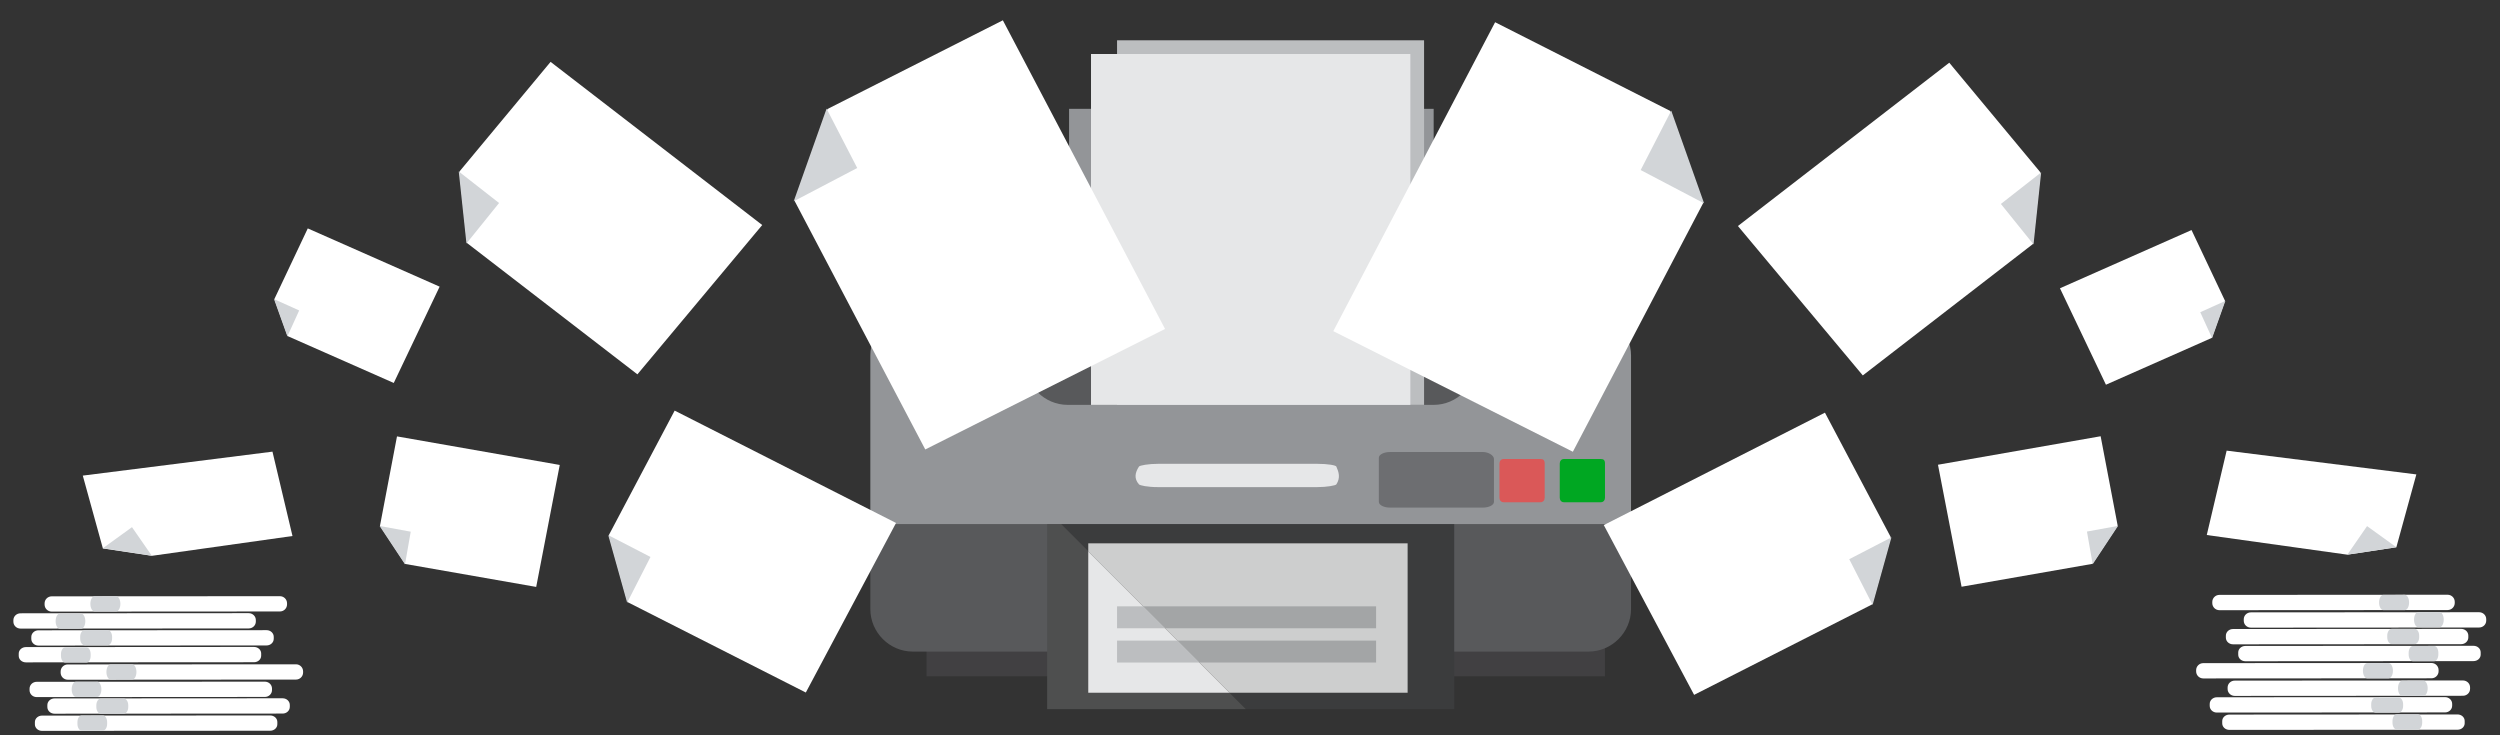
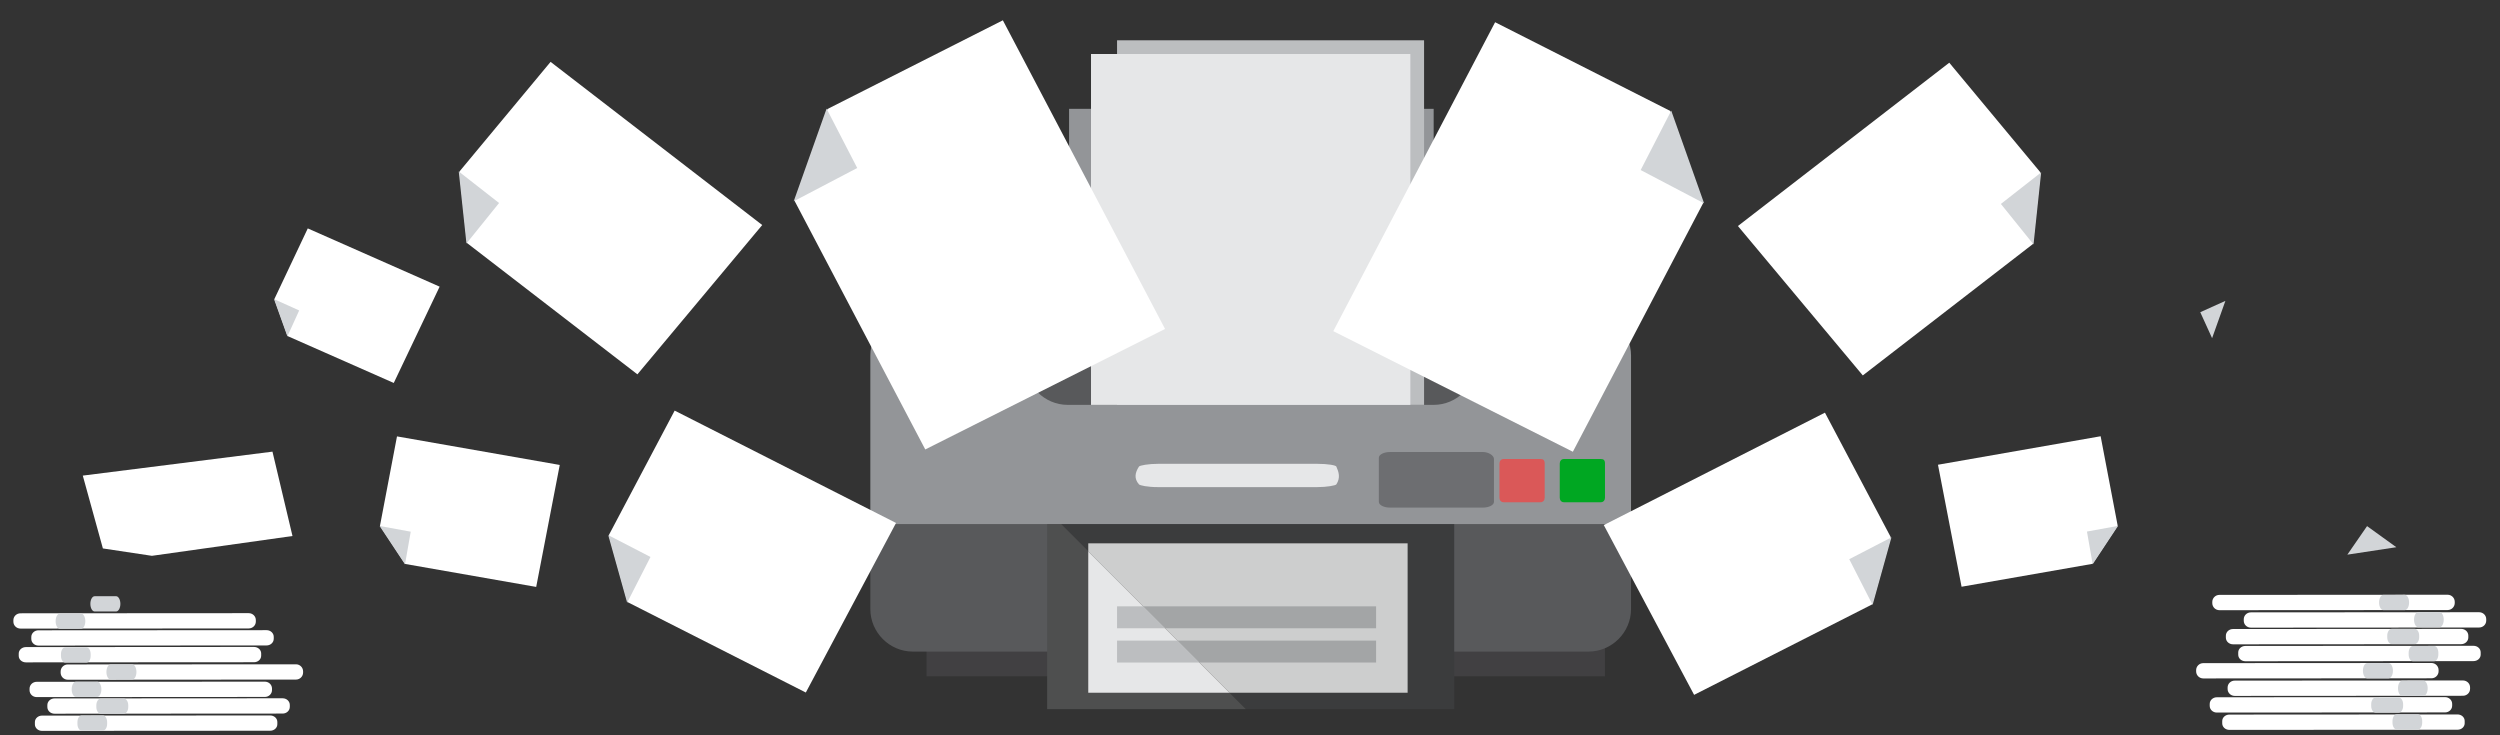
<svg xmlns="http://www.w3.org/2000/svg" version="1.1" viewBox="0 0 182.4 53.66">
  <rect x="0" y="0" width="182.4" height="53.66" fill="#333333" stroke="none" />
  <g transform="translate(-182.9 -28.16)">
    <rect x="250.5" y="74" width="49.5" height="3.5" fill="#414042" />
    <path d="m246.4 66.4v6.2c0 1.7 1.4 3.1 3.1 3.1h49.3c1.7 0 3.1-1.4 3.1-3.1v-6.2z" fill="#58595b" />
    <path d="m301.9 54.1c0-1.7-1.4-3.1-3.1-3.1h-49.3c-1.7 0-3.1 1.4-3.1 3.1v12.3h55.5z" fill="#939598" />
    <path d="m257.7 43.6v11c0 1.7 1.4 3.1 3.1 3.1h26.7c1.7 0 3.1-1.4 3.1-3.1v-11z" fill="#58595b" />
    <path d="m257.7 43.4v8.3c0 1.7 1.4 3.1 3.1 3.1h26.7c1.7 0 3.1-1.4 3.1-3.1v-8.3z" fill="#939598" />
    <rect x="260.9" y="36.1" width="26.6" height="14.6" fill="#939598" />
    <g transform="translate(2)">
      <path d="m289.1 61.14h-6.8c-0.4 0-0.8 0.169-0.8 0.422v3.21c0 0.254 0.4 0.422 0.8 0.422h6.8c0.4 0 0.8-0.169 0.8-0.422v-3.126c0-0.254-0.4-0.507-0.8-0.507z" fill="#6d6e71" stroke-width=".919" />
      <path d="m293.3 61.65h-2.7c-0.2 0-0.3 0.166-0.3 0.332v2.489c0 0.166 0.1 0.332 0.3 0.332h2.7c0.2 0 0.3-0.166 0.3-0.332v-2.489c0-0.249-0.1-0.332-0.3-0.332z" fill="#da5858" stroke-width=".911" />
      <path d="m297.7 61.65h-2.7c-0.2 0-0.3 0.166-0.3 0.332v2.489c0 0.166 0.1 0.332 0.3 0.332h2.7c0.2 0 0.3-0.166 0.3-0.332v-2.489c0-0.249-0.1-0.332-0.3-0.332z" fill="#00a722" stroke-width=".911" />
-       <path d="m277 62h-11.6c-0.7 0-1.345 0.116-1.4 0.2-0.282 0.433-0.381 0.867 0 1.3 0.066 0.075 0.6 0.2 1.4 0.2h11.6c0.7 0 1.346-0.116 1.4-0.2 0.315-0.486 0.176-0.896 0-1.3-0.04-0.092-0.6-0.2-1.4-0.2z" fill="#e6e7e8" />
+       <path d="m277 62h-11.6c-0.7 0-1.345 0.116-1.4 0.2-0.282 0.433-0.381 0.867 0 1.3 0.066 0.075 0.6 0.2 1.4 0.2h11.6c0.7 0 1.346-0.116 1.4-0.2 0.315-0.486 0.176-0.896 0-1.3-0.04-0.092-0.6-0.2-1.4-0.2" fill="#e6e7e8" />
    </g>
    <rect x="264.4" y="31.1" width="22.4" height="26.6" fill="#bcbec0" />
    <rect x="262.5" y="32.1" width="23.3" height="25.6" fill="#e6e7e8" />
    <g transform="translate(2)">
      <polygon points="271.8 79.9 287 79.9 287 66.4 258.3 66.4" fill="#3b3c3d" />
      <polygon points="271.8 79.9 258.3 66.4 257.3 66.4 257.3 79.9" fill="#4e4f4f" />
      <polygon points="283.6 78.7 283.6 67.8 260.3 67.8 260.3 68.4 270.6 78.7" fill="#cdcece" />
      <polygon points="260.3 68.4 260.3 78.7 270.6 78.7" fill="#e6e7e8" />
      <polygon points="266.8 74.9 268.4 76.5 281.3 76.5 281.3 74.9" fill="#a3a5a6" />
      <polygon points="266.8 74.9 262.4 74.9 262.4 76.5 268.4 76.5" fill="#bcbec0" />
      <polygon points="264.3 72.4 265.9 74 281.3 74 281.3 72.4" fill="#a3a5a6" />
      <polygon points="264.3 72.4 262.4 72.4 262.4 74 265.9 74" fill="#bcbec0" />
    </g>
    <g transform="matrix(.978 .126 -.154 .973 6.592 -38.44)">
      <path d="m296.8 31.68 13.84 4.866 3.462 6.462-6.648 19.5-18.91-6.594z" fill="#fff" />
      <path d="m310.7 36.51-1.548 4.655 5.024 1.846z" fill="#d2d5d8" />
    </g>
    <g transform="matrix(.519 .48 -.489 .502 177.5 -100.1)">
      <path d="m296.8 31.68 13.84 4.866 3.462 6.462-6.648 19.5-18.91-6.594z" fill="#fff" />
      <path d="m310.7 36.51-1.548 4.655 5.024 1.846z" fill="#d2d5d8" />
    </g>
    <g transform="matrix(.629 .362 -.422 .615 151.8 -94.19)">
      <path d="m296.8 31.68 13.84 4.866 3.462 6.462-6.648 19.5-18.91-6.594z" fill="#fff" />
      <path d="m310.7 36.51-1.548 4.655 5.024 1.846z" fill="#d2d5d8" />
    </g>
    <g transform="matrix(.234 .394 -.41 .22 279.7 -63.92)">
      <path d="m296.8 31.68 13.84 4.866 3.462 6.462-6.648 19.5-18.91-6.594z" fill="#fff" />
      <path d="m310.7 36.51-1.548 4.655 5.024 1.846z" fill="#d2d5d8" />
    </g>
    <g transform="matrix(.282 .278 -.3 .27 268.6 -46.12)">
-       <path d="m296.8 31.68 13.84 4.866 3.462 6.462-6.648 19.5-18.91-6.594z" fill="#fff" />
      <path d="m310.7 36.51-1.548 4.655 5.024 1.846z" fill="#d2d5d8" />
    </g>
    <g transform="matrix(.082 .286 -.299 .063 335.7 -27.96)">
-       <path d="m315.5 7.94 16.51 9.406-0.694 11.76-11.86 31.06-19.29-10.14z" fill="#fff" stroke-width="1.67" />
      <path d="m332 17.35-6.562 5.342 5.868 6.422z" fill="#d2d5d8" />
      <g stroke-linecap="round" stroke-linejoin="round">
        <path d="m363.8 66.81 11.53-52.51c0.2-0.912 1.059-1.455 1.926-1.218l0.553 0.151c0.867 0.237 1.403 1.162 1.203 2.074l-11.53 52.51c-0.2 0.912-1.059 1.455-1.926 1.218l-0.553-0.151c-0.867-0.237-1.403-1.162-1.203-2.074z" fill="#fff" stroke-width="5.895" />
        <path d="m372.2 28.27 1.07-4.87c0.119-0.544 0.944-0.783 1.849-0.535l0.412 0.113c0.905 0.247 1.537 0.885 1.418 1.429l-1.07 4.87c-0.119 0.544-0.944 0.783-1.849 0.535l-0.412-0.113c-0.905-0.247-1.537-0.885-1.418-1.429z" fill="#d2d5d8" stroke-width="2.062" />
        <path d="m359 68.55 11.53-52.51c0.2-0.912 1.08-1.449 1.972-1.205l0.46 0.126c0.892 0.244 1.449 1.175 1.249 2.086l-11.53 52.51c-0.2 0.912-1.08 1.449-1.972 1.205l-0.46-0.126c-0.892-0.244-1.449-1.175-1.249-2.086z" fill="#fff" stroke-width="5.895" />
        <path d="m367.1 31.99 1.15-5.235c0.129-0.585 0.96-0.856 1.865-0.609l0.412 0.113c0.905 0.247 1.53 0.917 1.401 1.502l-1.15 5.235c-0.129 0.585-0.96 0.856-1.865 0.609l-0.412-0.113c-0.905-0.247-1.53-0.917-1.401-1.502z" fill="#d2d5d8" stroke-width="2.138" />
        <path d="m355.9 63.33 11.53-52.51c0.2-0.912 1.1-1.444 2.018-1.193l0.368 0.101c0.918 0.251 1.496 1.187 1.295 2.099l-11.53 52.51c-0.2 0.912-1.1 1.444-2.018 1.193l-0.368-0.101c-0.918-0.251-1.496-1.187-1.295-2.099z" fill="#fff" stroke-width="5.895" />
        <path d="m364.4 24.79 1.07-4.87c0.119-0.544 1.036-0.758 2.055-0.479 1.019 0.279 1.743 0.941 1.624 1.485l-1.07 4.87c-0.119 0.544-1.036 0.758-2.055 0.479-1.019-0.279-1.743-0.941-1.624-1.485z" fill="#d2d5d8" stroke-width="2.062" />
        <path d="m350.1 69.42 11.53-52.51c0.2-0.912 1.121-1.438 2.065-1.18l0.276 0.075c0.944 0.258 1.542 1.2 1.342 2.112l-11.53 52.51c-0.2 0.912-1.121 1.438-2.065 1.18l-0.276-0.075c-0.944-0.258-1.542-1.2-1.342-2.112z" fill="#fff" stroke-width="5.895" />
        <path d="m358.4 31.69 1.081-4.922c0.121-0.55 1.038-0.768 2.058-0.489 1.019 0.279 1.742 0.946 1.621 1.496l-1.081 4.922c-0.121 0.55-1.038 0.768-2.058 0.489-1.019-0.279-1.742-0.946-1.621-1.496z" fill="#d2d5d8" stroke-width="2.073" />
        <path d="m348.1 58.6 11.53-52.51c0.2-0.912 1.059-1.455 1.926-1.218l0.553 0.151c0.867 0.237 1.403 1.162 1.203 2.074l-11.53 52.51c-0.2 0.912-1.059 1.455-1.926 1.218l-0.553-0.151c-0.867-0.237-1.403-1.162-1.203-2.074z" fill="#fff" stroke-width="5.895" />
        <path d="m356.6 20.05 1.07-4.87c0.119-0.544 0.944-0.783 1.849-0.535l0.412 0.113c0.905 0.247 1.537 0.885 1.418 1.429l-1.07 4.87c-0.119 0.544-0.944 0.783-1.849 0.535l-0.412-0.113c-0.905-0.247-1.537-0.885-1.418-1.429z" fill="#d2d5d8" stroke-width="2.062" />
        <path d="m343.4 60.33 11.53-52.51c0.2-0.912 1.08-1.449 1.972-1.205l0.46 0.126c0.892 0.244 1.449 1.175 1.249 2.086l-11.53 52.51c-0.2 0.912-1.08 1.449-1.972 1.205l-0.46-0.126c-0.892-0.244-1.449-1.175-1.249-2.086z" fill="#fff" stroke-width="5.895" />
        <path d="m351.4 23.77 1.15-5.235c0.129-0.585 0.96-0.856 1.865-0.609l0.412 0.113c0.905 0.247 1.53 0.917 1.401 1.502l-1.15 5.235c-0.129 0.585-0.96 0.856-1.865 0.609l-0.412-0.113c-0.905-0.247-1.53-0.917-1.401-1.502z" fill="#d2d5d8" stroke-width="2.138" />
        <path d="m340.3 55.11 11.53-52.51c0.2-0.912 1.1-1.444 2.018-1.193l0.368 0.101c0.918 0.251 1.496 1.187 1.295 2.099l-11.53 52.51c-0.2 0.912-1.1 1.444-2.018 1.193l-0.368-0.101c-0.918-0.251-1.496-1.187-1.295-2.099z" fill="#fff" stroke-width="5.895" />
        <path d="m348.7 16.57 1.07-4.87c0.119-0.544 1.036-0.758 2.055-0.479 1.019 0.279 1.743 0.941 1.624 1.485l-1.07 4.87c-0.119 0.544-1.036 0.758-2.055 0.479-1.019-0.279-1.743-0.941-1.624-1.485z" fill="#d2d5d8" stroke-width="2.062" />
        <path d="m334.5 61.2 11.53-52.51c0.2-0.912 1.121-1.438 2.065-1.18l0.276 0.075c0.944 0.258 1.542 1.2 1.342 2.112l-11.53 52.51c-0.2 0.912-1.121 1.438-2.065 1.18l-0.276-0.075c-0.944-0.258-1.542-1.2-1.342-2.112z" fill="#fff" stroke-width="5.895" />
        <path d="m342.8 23.47 1.081-4.922c0.121-0.55 1.038-0.768 2.058-0.489 1.019 0.279 1.742 0.946 1.621 1.496l-1.081 4.922c-0.121 0.55-1.038 0.768-2.058 0.489-1.019-0.279-1.742-0.946-1.621-1.496z" fill="#d2d5d8" stroke-width="2.073" />
      </g>
      <g transform="matrix(-.265 3.202 3.313 .391 108.3 -659.5)">
        <path d="m296.8 31.68 13.84 4.866 3.462 6.462-6.648 19.5-18.91-6.594z" fill="#fff" />
        <path d="m310.7 36.51-1.548 4.655 5.024 1.846z" fill="#d2d5d8" />
      </g>
      <g transform="matrix(1.22 2.07 1.994 -1.091 -213.4 -175.3)">
        <path d="m296.8 31.68 13.84 4.866 3.462 6.462-6.648 19.5-18.91-6.594z" fill="#fff" />
        <path d="m310.7 36.51-1.548 4.655 5.024 1.846z" fill="#d2d5d8" />
      </g>
      <g transform="matrix(.756 2.311 2.32 -.778 -176.2 -251.2)">
        <path d="m296.8 31.68 13.84 4.866 3.462 6.462-6.648 19.5-18.91-6.594z" fill="#fff" />
        <path d="m310.7 36.51-1.548 4.655 5.024 1.846z" fill="#d2d5d8" />
      </g>
      <g transform="matrix(1.136 1.094 1.011 -1.095 -165.2 180.1)">
        <path d="m296.8 31.68 13.84 4.866 3.462 6.462-6.648 19.5-18.91-6.594z" fill="#fff" />
        <path d="m310.7 36.51-1.548 4.655 5.024 1.846z" fill="#d2d5d8" />
      </g>
      <g transform="matrix(.719 1.14 1.099 -.705 -98.78 160.9)">
        <path d="m296.8 31.68 13.84 4.866 3.462 6.462-6.648 19.5-18.91-6.594z" fill="#fff" />
        <path d="m310.7 36.51-1.548 4.655 5.024 1.846z" fill="#d2d5d8" />
      </g>
      <path d="m197.5 545 18.54 0.18 4.26-10.79 2.36-33.66-21.31-0.959z" fill="#fff" stroke-width="1.67" />
-       <path d="m216 545.2-3.604-8.123 7.864-2.667z" fill="#d2d5d8" />
      <g stroke-linecap="round" stroke-linejoin="round">
        <path d="m264.7 517.7-11.53 52.51c-0.2 0.912 0.336 1.836 1.201 2.073l0.552 0.151c0.866 0.237 1.724-0.306 1.924-1.218l11.53-52.51c0.2-0.912-0.336-1.836-1.201-2.073l-0.552-0.151c-0.866-0.237-1.724 0.306-1.924 1.218z" fill="#fff" stroke-width="5.892" />
        <path d="m256.2 556.2-1.07 4.87c-0.119 0.544 0.512 1.181 1.416 1.428l0.412 0.113c0.904 0.247 1.728 8e-3 1.847-0.536l1.07-4.87c0.119-0.544-0.512-1.181-1.416-1.428l-0.412-0.113c-0.904-0.247-1.728-8e-3 -1.847 0.536z" fill="#d2d5d8" stroke-width="2.061" />
        <path d="m261.2 513.7-11.53 52.51c-0.2 0.912 0.356 1.842 1.248 2.086l0.46 0.126c0.891 0.244 1.77-0.294 1.971-1.206l11.53-52.51c0.2-0.912-0.356-1.842-1.247-2.086l-0.46-0.126c-0.891-0.244-1.77 0.294-1.971 1.206z" fill="#fff" stroke-width="5.892" />
        <path d="m253.2 550.3-1.15 5.235c-0.129 0.585 0.496 1.255 1.4 1.502l0.412 0.113c0.904 0.247 1.735-0.025 1.863-0.609l1.15-5.235c0.129-0.585-0.496-1.255-1.4-1.502l-0.412-0.113c-0.904-0.247-1.735 0.025-1.863 0.609z" fill="#d2d5d8" stroke-width="2.137" />
        <path d="m256.3 516.7-11.53 52.51c-0.2 0.912 0.377 1.848 1.294 2.098l0.368 0.101c0.917 0.251 1.816-0.281 2.017-1.193l11.53-52.51c0.2-0.912-0.377-1.848-1.294-2.098l-0.368-0.101c-0.917-0.251-1.816 0.281-2.017 1.193z" fill="#fff" stroke-width="5.892" />
        <path d="m247.8 555.3-1.07 4.87c-0.119 0.544 0.604 1.206 1.622 1.485 1.018 0.278 1.934 0.065 2.053-0.479l1.07-4.87c0.119-0.544-0.604-1.206-1.622-1.485-1.018-0.278-1.934-0.065-2.053 0.479z" fill="#d2d5d8" stroke-width="2.061" />
        <path d="m253.7 508.4-11.53 52.51c-0.2 0.912 0.397 1.853 1.34 2.111l0.275 0.075c0.943 0.258 1.863-0.269 2.063-1.18l11.53-52.51c0.2-0.912-0.397-1.853-1.34-2.111l-0.275-0.075c-0.943-0.258-1.863 0.269-2.063 1.18z" fill="#fff" stroke-width="5.892" />
        <path d="m245.4 546.1-1.081 4.922c-0.121 0.55 0.602 1.217 1.62 1.495 1.018 0.278 1.935 0.06 2.056-0.49l1.081-4.922c0.121-0.55-0.602-1.217-1.62-1.495s-1.935-0.06-2.056 0.49z" fill="#d2d5d8" stroke-width="2.072" />
        <path d="m247.4 516.9-11.53 52.51c-0.2 0.912 0.336 1.836 1.201 2.073l0.552 0.151c0.866 0.237 1.724-0.306 1.924-1.218l11.53-52.51c0.2-0.912-0.336-1.836-1.201-2.073l-0.552-0.151c-0.866-0.237-1.724 0.306-1.924 1.218z" fill="#fff" stroke-width="5.892" />
        <path d="m239 555.5-1.07 4.87c-0.119 0.544 0.512 1.181 1.416 1.428l0.412 0.113c0.904 0.247 1.728 8e-3 1.847-0.536l1.07-4.87c0.119-0.544-0.512-1.181-1.416-1.428l-0.412-0.113c-0.904-0.247-1.728-8e-3 -1.847 0.536z" fill="#d2d5d8" stroke-width="2.061" />
        <path d="m244 512.9-11.53 52.51c-0.2 0.912 0.356 1.842 1.247 2.086l0.46 0.126c0.891 0.244 1.77-0.294 1.971-1.206l11.53-52.51c0.2-0.912-0.356-1.842-1.248-2.086l-0.46-0.126c-0.891-0.244-1.77 0.294-1.971 1.206z" fill="#fff" stroke-width="5.892" />
-         <path d="m235.9 549.5-1.15 5.235c-0.129 0.585 0.496 1.255 1.4 1.502l0.412 0.113c0.904 0.247 1.735-0.025 1.863-0.609l1.15-5.235c0.129-0.585-0.496-1.255-1.4-1.502l-0.412-0.113c-0.904-0.247-1.735 0.025-1.863 0.609z" fill="#d2d5d8" stroke-width="2.137" />
        <path d="m239 515.9-11.53 52.51c-0.2 0.912 0.377 1.848 1.294 2.098l0.368 0.101c0.917 0.251 1.816-0.281 2.017-1.193l11.53-52.51c0.2-0.912-0.377-1.848-1.294-2.098l-0.368-0.101c-0.917-0.251-1.816 0.281-2.017 1.193z" fill="#fff" stroke-width="5.892" />
        <path d="m230.6 554.5-1.07 4.87c-0.119 0.544 0.604 1.206 1.622 1.485 1.018 0.278 1.934 0.065 2.053-0.479l1.07-4.87c0.119-0.544-0.604-1.206-1.622-1.485-1.018-0.278-1.934-0.065-2.053 0.479z" fill="#d2d5d8" stroke-width="2.061" />
-         <path d="m236.5 507.6-11.53 52.51c-0.2 0.912 0.397 1.853 1.34 2.111l0.275 0.075c0.943 0.258 1.863-0.269 2.063-1.18l11.53-52.51c0.2-0.912-0.397-1.853-1.34-2.111l-0.275-0.075c-0.943-0.258-1.863 0.269-2.063 1.18z" fill="#fff" stroke-width="5.892" />
        <path d="m228.2 545.3-1.081 4.922c-0.121 0.55 0.602 1.217 1.62 1.495 1.018 0.278 1.935 0.06 2.056-0.49l1.081-4.922c0.121-0.55-0.602-1.217-1.62-1.495-1.018-0.278-1.935-0.06-2.056 0.49z" fill="#d2d5d8" stroke-width="2.072" />
      </g>
    </g>
  </g>
</svg>